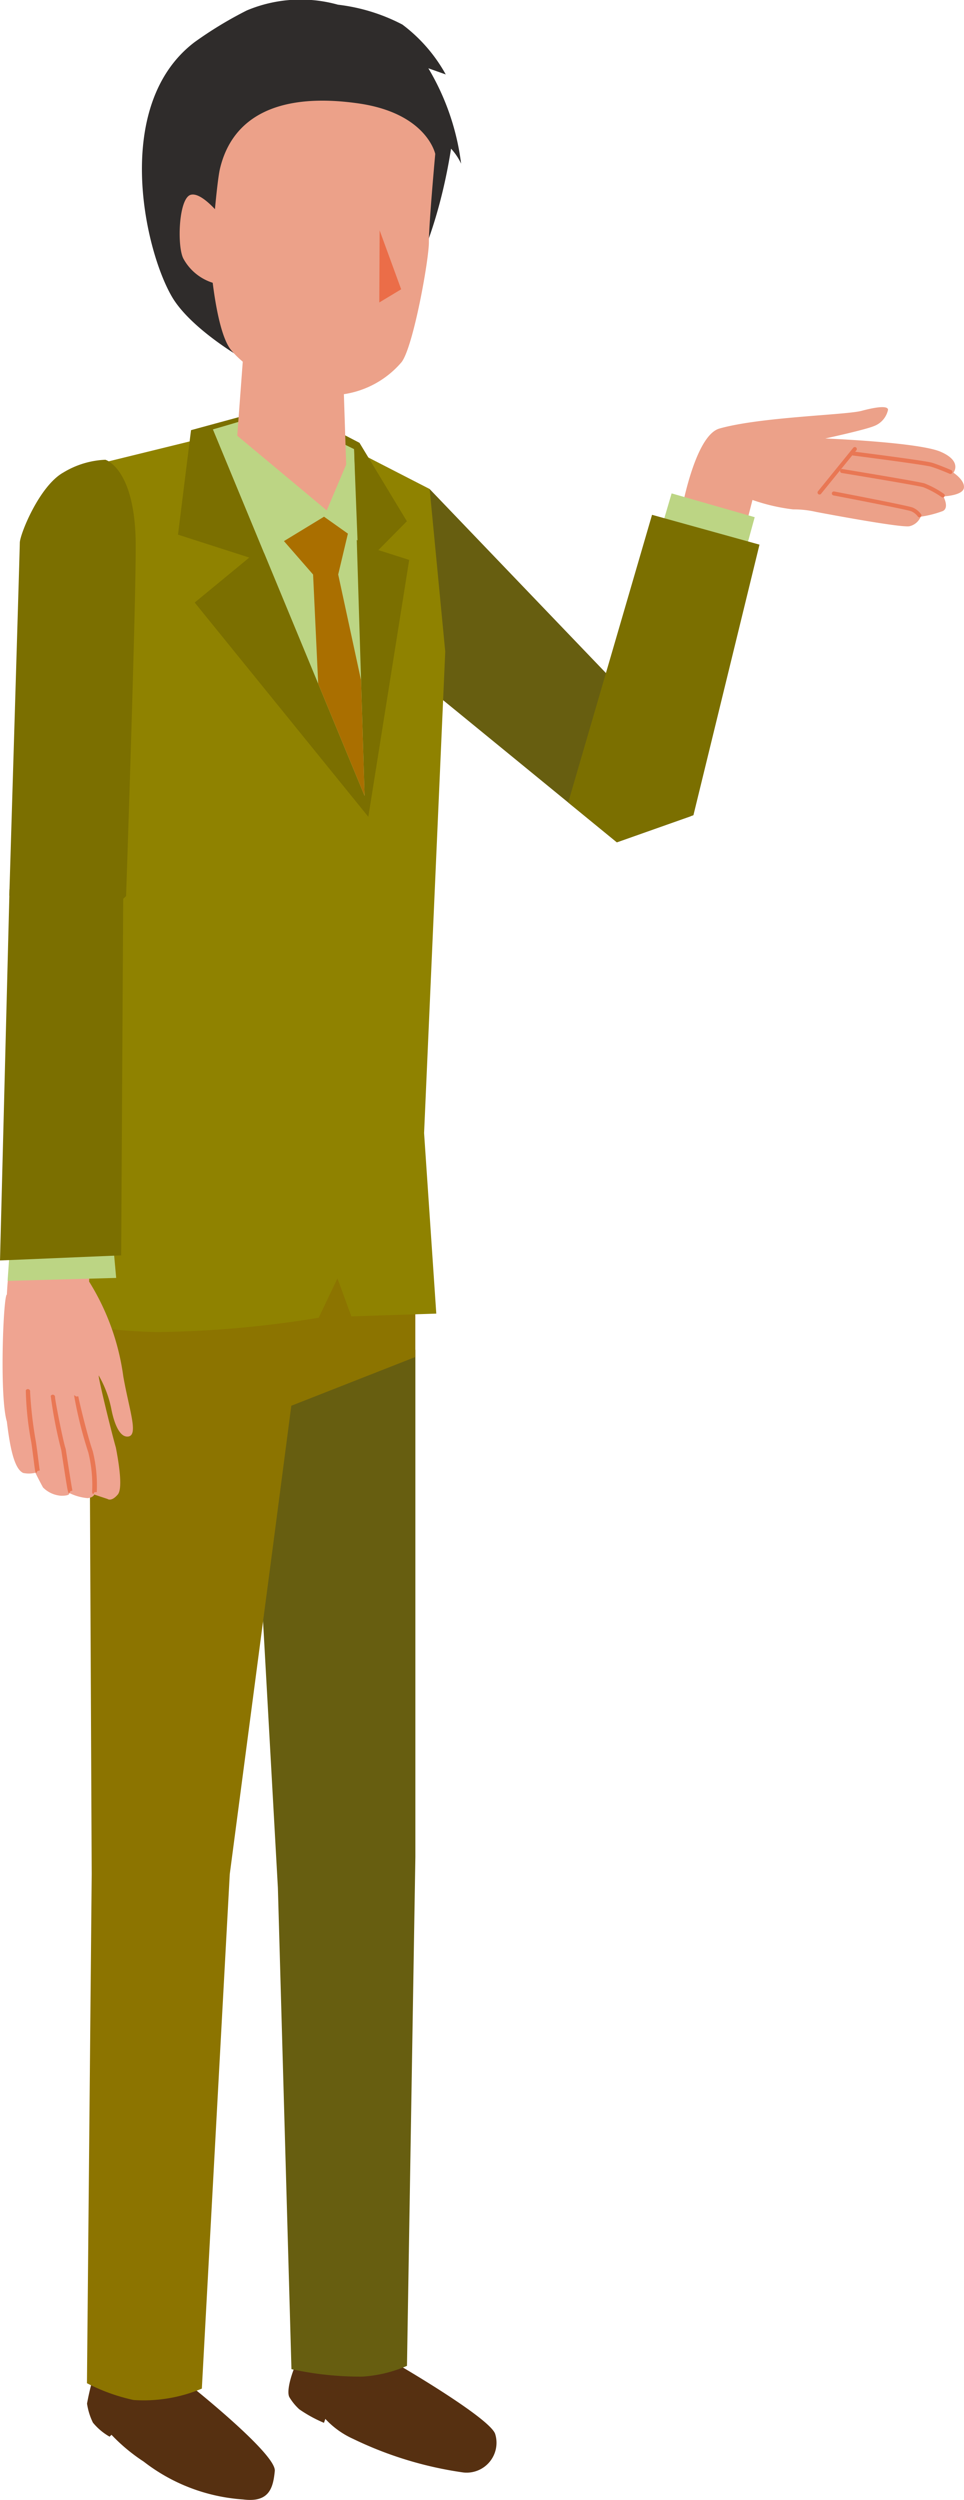
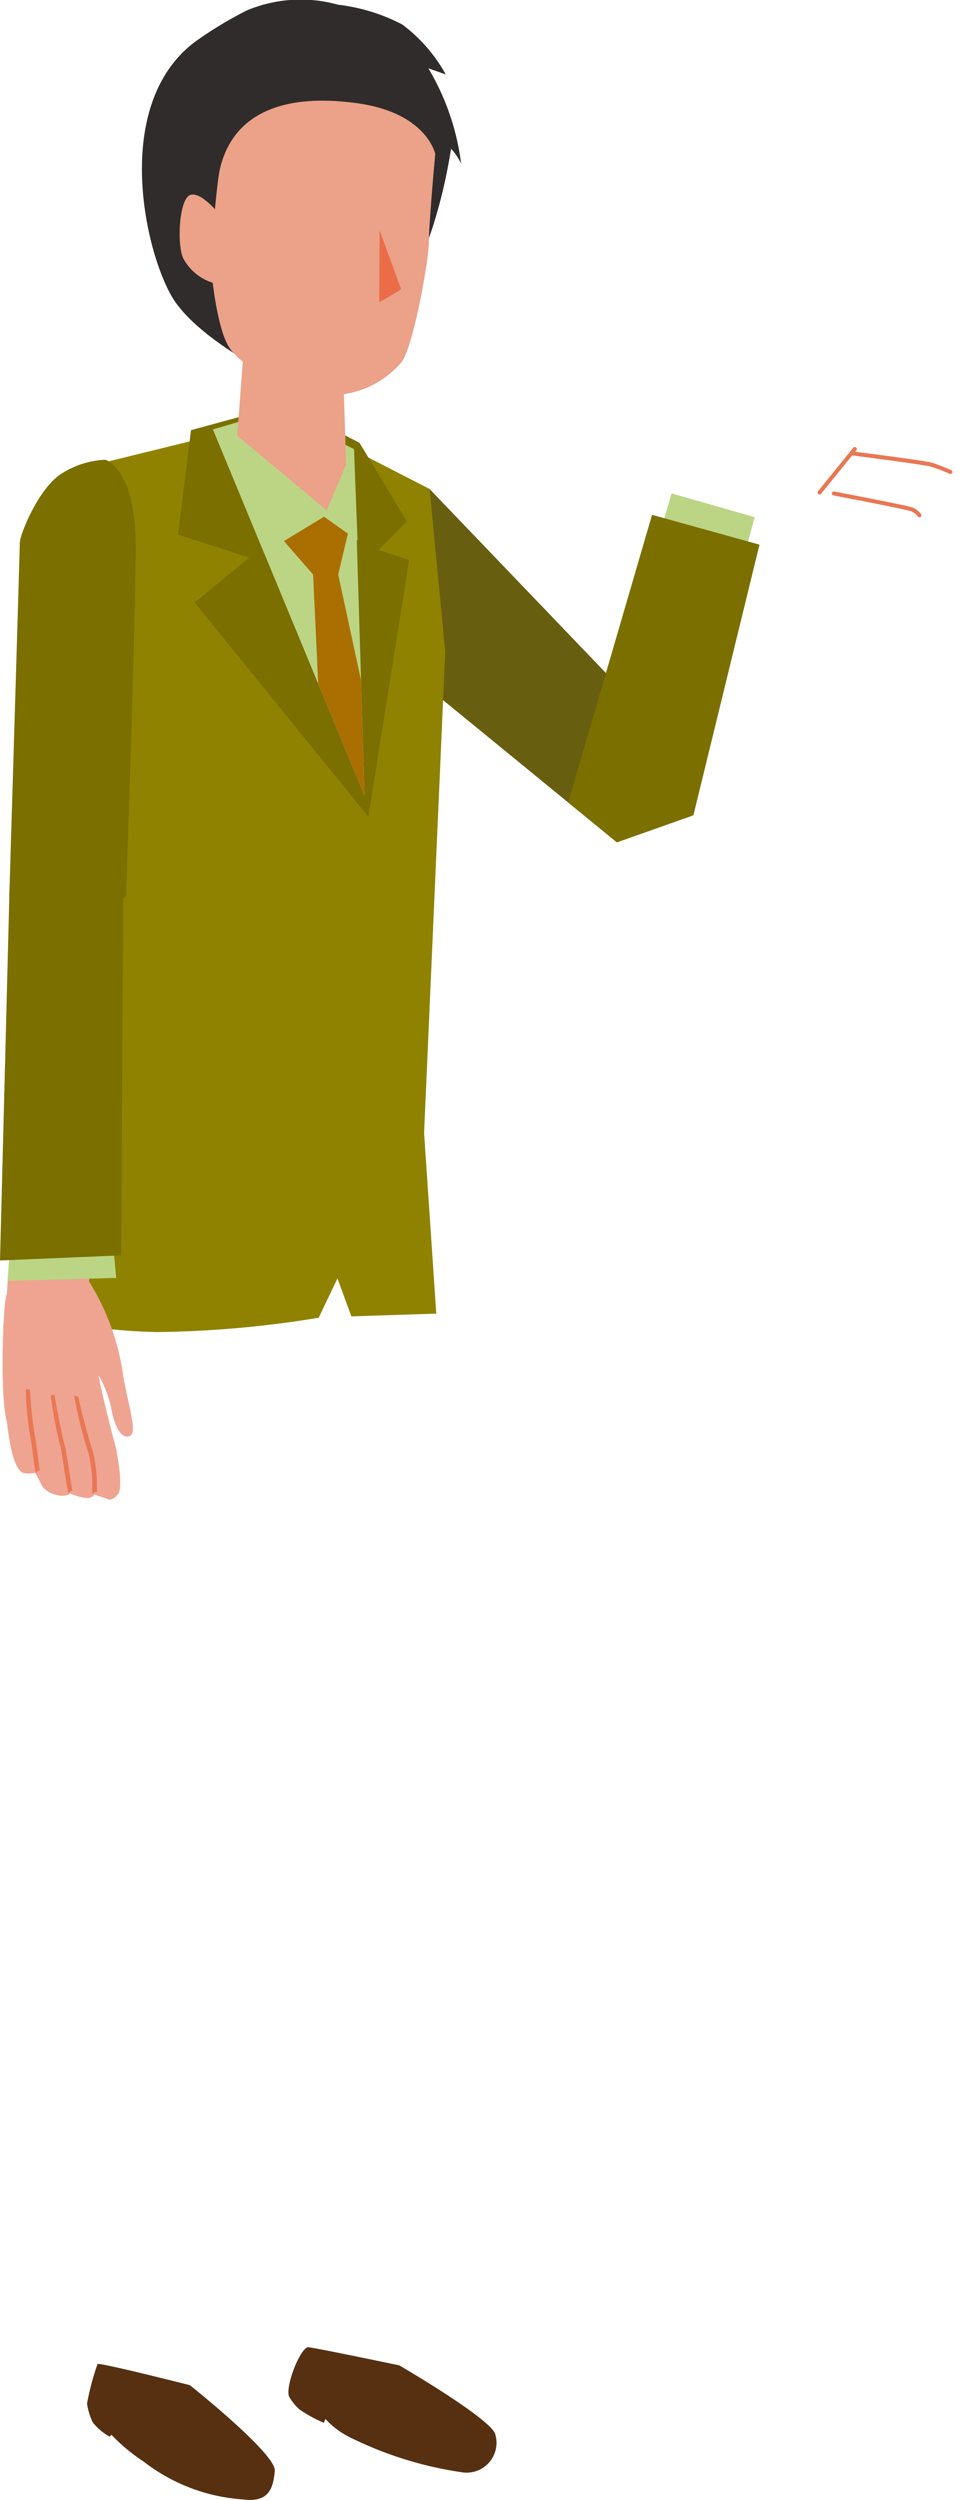
<svg xmlns="http://www.w3.org/2000/svg" width="65.354" height="169.447" viewBox="0 0 65.354 169.447">
  <g transform="translate(5.898 80.204)">
    <path d="M543.338,409.859a9.1,9.1,0,0,0,1.676.92l.094-.266A5.851,5.851,0,0,0,547,411.87a25.184,25.184,0,0,0,7.461,2.273,2.025,2.025,0,0,0,2.157-2.621c-.4-1.094-6.5-4.64-6.5-4.64s-5.966-1.25-6.187-1.227c-.542.056-1.621,2.819-1.252,3.4A3.657,3.657,0,0,0,543.338,409.859Z" transform="translate(-528.949 -326.763)" fill="#563011" />
    <path d="M522.474,412.382l.129-.127a12.177,12.177,0,0,0,2.183,1.817,12.326,12.326,0,0,0,6.747,2.566c1.767.226,2.031-.784,2.142-1.934s-5.759-5.812-5.759-5.812-6.077-1.545-6.259-1.432a17.418,17.418,0,0,0-.712,2.681,4.327,4.327,0,0,0,.4,1.291A4.038,4.038,0,0,0,522.474,412.382Z" transform="translate(-520.943 -327.429)" fill="#563011" />
-     <path d="M546.056,368.009a9.042,9.042,0,0,0,3.013-.729l.569-34.492V298.406l-11.289,1.112,1.968,35.361.92,32.624A21.793,21.793,0,0,0,546.056,368.009Z" transform="translate(-527.376 -287.126)" fill="#675e10" />
-     <path d="M524.1,362.98a10.157,10.157,0,0,0,4.629-.772l1.893-34.874,2.917-22.144,1.255-9.6,8.408-3.305V280.512l-22.149,1.766.209,45.056-.322,34.507A12.7,12.7,0,0,0,524.1,362.98Z" transform="translate(-520.943 -280.512)" fill="#8c7400" />
  </g>
  <g transform="translate(23.573 27.595)">
    <g transform="translate(22.564)">
-       <path d="M598.84,197.236c-.009-.275-.728-.212-1.791.074s-6.844.409-9.639,1.2c-1.725.49-2.636,5.9-2.636,5.9l4.26,1.341.616-2.4a12.906,12.906,0,0,0,2.755.64,6.721,6.721,0,0,1,1.563.172s5.761,1.1,6.332.968a1.09,1.09,0,0,0,.757-.647,7.037,7.037,0,0,0,1.5-.383c.454-.226.033-.992.033-.992s1.323-.05,1.394-.577-.711-1.028-.711-1.028.629-.772-.867-1.42-7.82-.9-7.82-.9,2.676-.579,3.3-.84A1.51,1.51,0,0,0,598.84,197.236Z" transform="translate(-584.773 -197.059)" fill="#eca189" />
      <path d="M606.427,207.468a1.106,1.106,0,0,1,.444.351.136.136,0,0,0,.11.059.141.141,0,0,0,.078-.024.135.135,0,0,0,.035-.188,1.378,1.378,0,0,0-.565-.449c-.325-.133-4.813-.992-5.323-1.09a.134.134,0,0,0-.159.108.137.137,0,0,0,.108.159C603.151,206.775,606.2,207.375,606.427,207.468Z" transform="translate(-590.787 -200.409)" fill="#e97754" />
-       <path d="M607.58,204.95a6.151,6.151,0,0,1,1.235.669.135.135,0,1,0,.154-.223,6.22,6.22,0,0,0-1.313-.707c-.488-.142-5.361-.94-5.568-.973a.135.135,0,0,0-.044.267C602.095,203.992,607.108,204.812,607.58,204.95Z" transform="translate(-591.115 -199.519)" fill="#e97754" />
      <path d="M608.53,202.859c.472.137,1.264.48,1.271.484a.127.127,0,0,0,.052.011.135.135,0,0,0,.055-.26c-.033-.014-.814-.353-1.3-.5s-5.12-.733-5.317-.758a.135.135,0,1,0-.034.269C604.915,202.32,608.154,202.748,608.53,202.859Z" transform="translate(-591.56 -198.825)" fill="#e97754" />
      <path d="M599.746,204.517l2.392-2.948a.135.135,0,0,0-.019-.19.137.137,0,0,0-.191.02l-2.392,2.948a.135.135,0,0,0,.1.221A.134.134,0,0,0,599.746,204.517Z" transform="translate(-590.218 -198.644)" fill="#e97754" />
    </g>
    <path d="M567.227,229.811l5.015-1.77-1.257-5.01-16.45-17.165s-5.217,3.22-5.514,4.664,1.133,4.983,1.133,4.983,2.264,2.2,3.612,3.292S567.227,229.811,567.227,229.811Z" transform="translate(-548.981 -200.314)" fill="#675e10" />
    <g transform="translate(21.174 5.847)">
      <path d="M588.986,207.947l-5.633-1.613L582.568,209l5.695,1.594Z" transform="translate(-582.568 -206.334)" fill="#bcd584" />
    </g>
    <path d="M585.66,210.66l-7.284-2.022-5.684,19.5,3.3,2.7L581.182,229Z" transform="translate(-557.744 -201.339)" fill="#7b6f00" />
  </g>
  <path d="M516.527,259.242a38.649,38.649,0,0,0,7.543.9,71.753,71.753,0,0,0,10.948-.971l1.273-2.665.942,2.573,5.758-.188-.827-12.237,1.434-32.633L542.541,203l-9.51-4.886-15.112,3.713.268,10.627-.441,32.722Z" transform="translate(-513.413 -169.855)" fill="#8f8200" />
  <path d="M543.035,199.37l-5.009-2.606-6.413,1.747-.882,7.083,4.831,1.553-3.7,3.049,11.772,14.523,2.77-17.413-2.09-.667,1.934-1.954Z" transform="translate(-518.663 -169.355)" fill="#7b6f00" />
  <path d="M538.917,197.521l-4.426,1.22,10.278,24.837-.718-23.5Z" transform="translate(-520.052 -169.635)" fill="#bcd584" />
  <path d="M546.048,208.553l-3.031.242-1.066,1.467,2.085,2.392.346,7.4,3.145,7.6-.239-7.829-1.55-7.173.789-3.326Z" transform="translate(-522.81 -173.712)" fill="#aa6f00" />
  <path d="M544.29,206.26l-.238-6.186-5.4-2.57-4.161,1.231,3.47,8.385,4.058-2.47Z" transform="translate(-520.052 -169.628)" fill="#bcd584" />
  <path d="M544.2,188.968l-6.532-.99-.571,7.663,6.068,5.063,1.317-3.108Z" transform="translate(-521.013 -166.108)" fill="#eca189" />
  <g transform="translate(0 31.162)">
    <g transform="translate(0.174 52.186)">
      <path d="M512.64,285.987a26.6,26.6,0,0,0-.486,3.912c-.236.008-.515,6.9,0,8.61.211,1.752.5,3.211,1.11,3.48a1.869,1.869,0,0,0,.823-.014q.248.5.516.994a1.915,1.915,0,0,0,1.237.565c.692,0,.529-.2.529-.195a3.547,3.547,0,0,0,1.263.357c.4-.048.445-.245.445-.246q.45.153.9.3s.265.213.7-.305c.3-.361.147-1.725-.131-3.17-.326-1.138-1.235-4.877-1.163-4.892a7.463,7.463,0,0,1,.856,2.283c.137.713.492,1.947,1.148,1.852.7-.1.066-1.78-.337-4.061a16.252,16.252,0,0,0-2.32-6.441,26.405,26.405,0,0,1,.36-3.523Z" transform="translate(-511.863 -285.499)" fill="#efa491" />
      <path d="M521.086,309.863v-.057a9.578,9.578,0,0,0-.275-2.724c-.387-1.11-.962-3.543-.977-3.712l-.154.014,0-.013-.137-.077a28.165,28.165,0,0,0,.969,3.884,9.251,9.251,0,0,1,.26,2.624c0,.092,0,.158.076.2l.163-.27-.08.136Z" transform="translate(-514.698 -292.076)" fill="#e97754" />
      <path d="M518.506,309.732c-.038-.124-.251-1.5-.366-2.233l-.091-.586c-.18-.508-.7-3.2-.723-3.487a.159.159,0,0,0-.192-.182.164.164,0,0,0-.1.08,30.091,30.091,0,0,0,.714,3.667l.084.557c.361,2.328.361,2.328.453,2.38l.146-.28-.067.142Z" transform="translate(-513.769 -292.056)" fill="#e97754" />
      <path d="M514.458,302.639a.16.16,0,0,0-.106.081,21.115,21.115,0,0,0,.371,3.516c.032.193.108.786.169,1.263.1.785.1.785.173.829l.156-.275-.075.139.152-.041c-.01-.045-.052-.374-.093-.692-.061-.48-.138-1.079-.179-1.307a28.127,28.127,0,0,1-.382-3.317.153.153,0,0,0,0-.076A.157.157,0,0,0,514.458,302.639Z" transform="translate(-512.777 -291.832)" fill="#e97754" />
    </g>
    <g transform="translate(0.515 52.675)">
      <path d="M512.592,286.526l-.189,2.729,7.362-.2-.253-2.78Z" transform="translate(-512.403 -286.274)" fill="#bcd584" />
    </g>
    <path d="M521.151,208.033c-.135-4.771-2.048-5.316-2.048-5.316a5.947,5.947,0,0,0-2.847.862c-1.636.911-2.951,4.2-2.956,4.763s-.712,23.917-.712,23.917l4.469,3.283,3.448-3.25S521.234,210.951,521.151,208.033Z" transform="translate(-511.957 -202.717)" fill="#7b6f00" />
    <path d="M515.843,245.627l-3.611,2.074-.644,25.147,8.214-.345.139-24.338Z" transform="translate(-511.587 -218.576)" fill="#7b6f00" />
  </g>
  <g transform="translate(9.621)">
    <path d="M533.961,153.993a26.472,26.472,0,0,0-3.539,2.147c-5.542,4.206-3.459,13.939-1.548,17.242,1.2,2.077,4.5,4.02,4.5,4.02l10.111-2.462s3.057-3.552,4.323-11.576a4.091,4.091,0,0,1,.682,1.017,16.635,16.635,0,0,0-2.222-6.467l1.18.419a10.67,10.67,0,0,0-2.94-3.382,12.569,12.569,0,0,0-4.369-1.347l0,0A9.413,9.413,0,0,0,533.961,153.993Z" transform="translate(-526.849 -153.286)" fill="#2f2c2b" />
    <path d="M547.187,181.824c.794-1.061,1.852-6.946,1.845-8.132s.43-5.97.43-5.97-.565-2.777-5.256-3.433c-5.38-.753-8.5.9-9.338,4.432-.26,1.1-.639,6.319-.639,6.319s.345,4.737,1.408,5.994c1.836,2.171,5.2,2.963,7.484,2.992A6.385,6.385,0,0,0,547.187,181.824Z" transform="translate(-529.576 -157.287)" fill="#eca189" />
    <path d="M552.376,182.942l1.483-.893-1.46-3.993Z" transform="translate(-536.283 -162.441)" fill="#eb6d48" />
    <path d="M533.736,180.314l.206-4.357s-1.44-1.955-2.278-1.738-.943,3.548-.494,4.346A3.445,3.445,0,0,0,533.736,180.314Z" transform="translate(-528.349 -161.017)" fill="#eca189" />
  </g>
</svg>